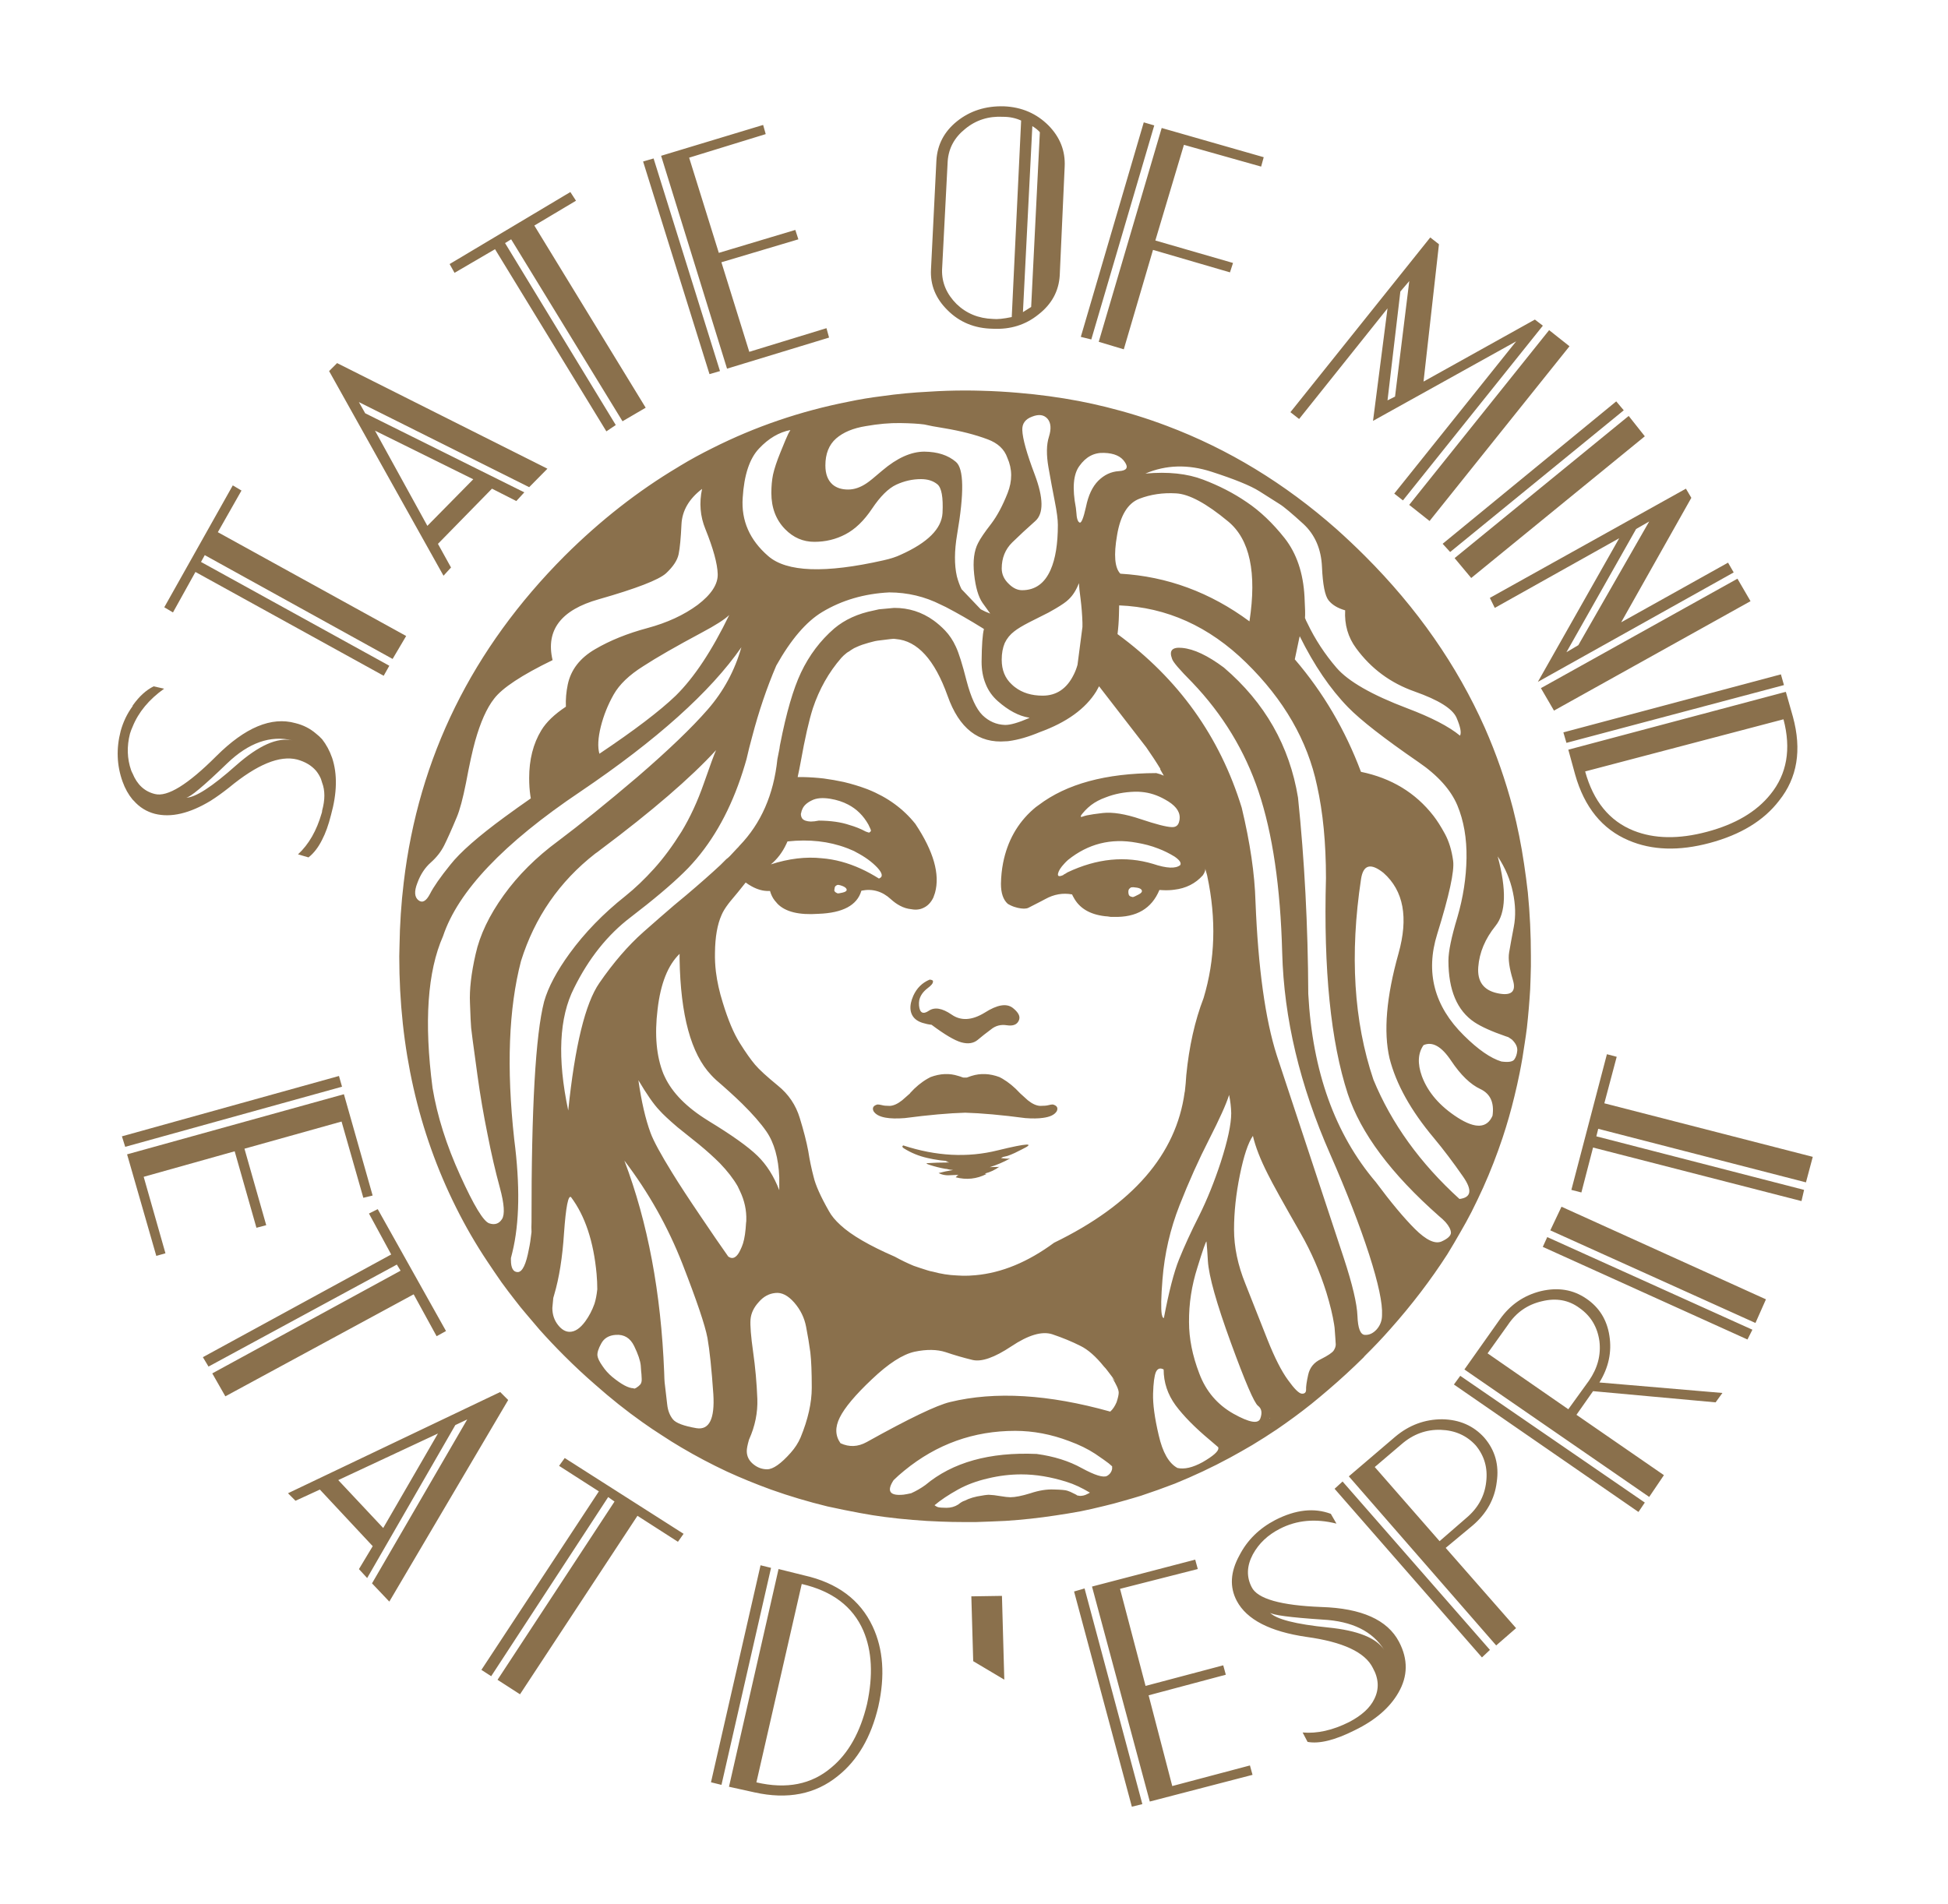
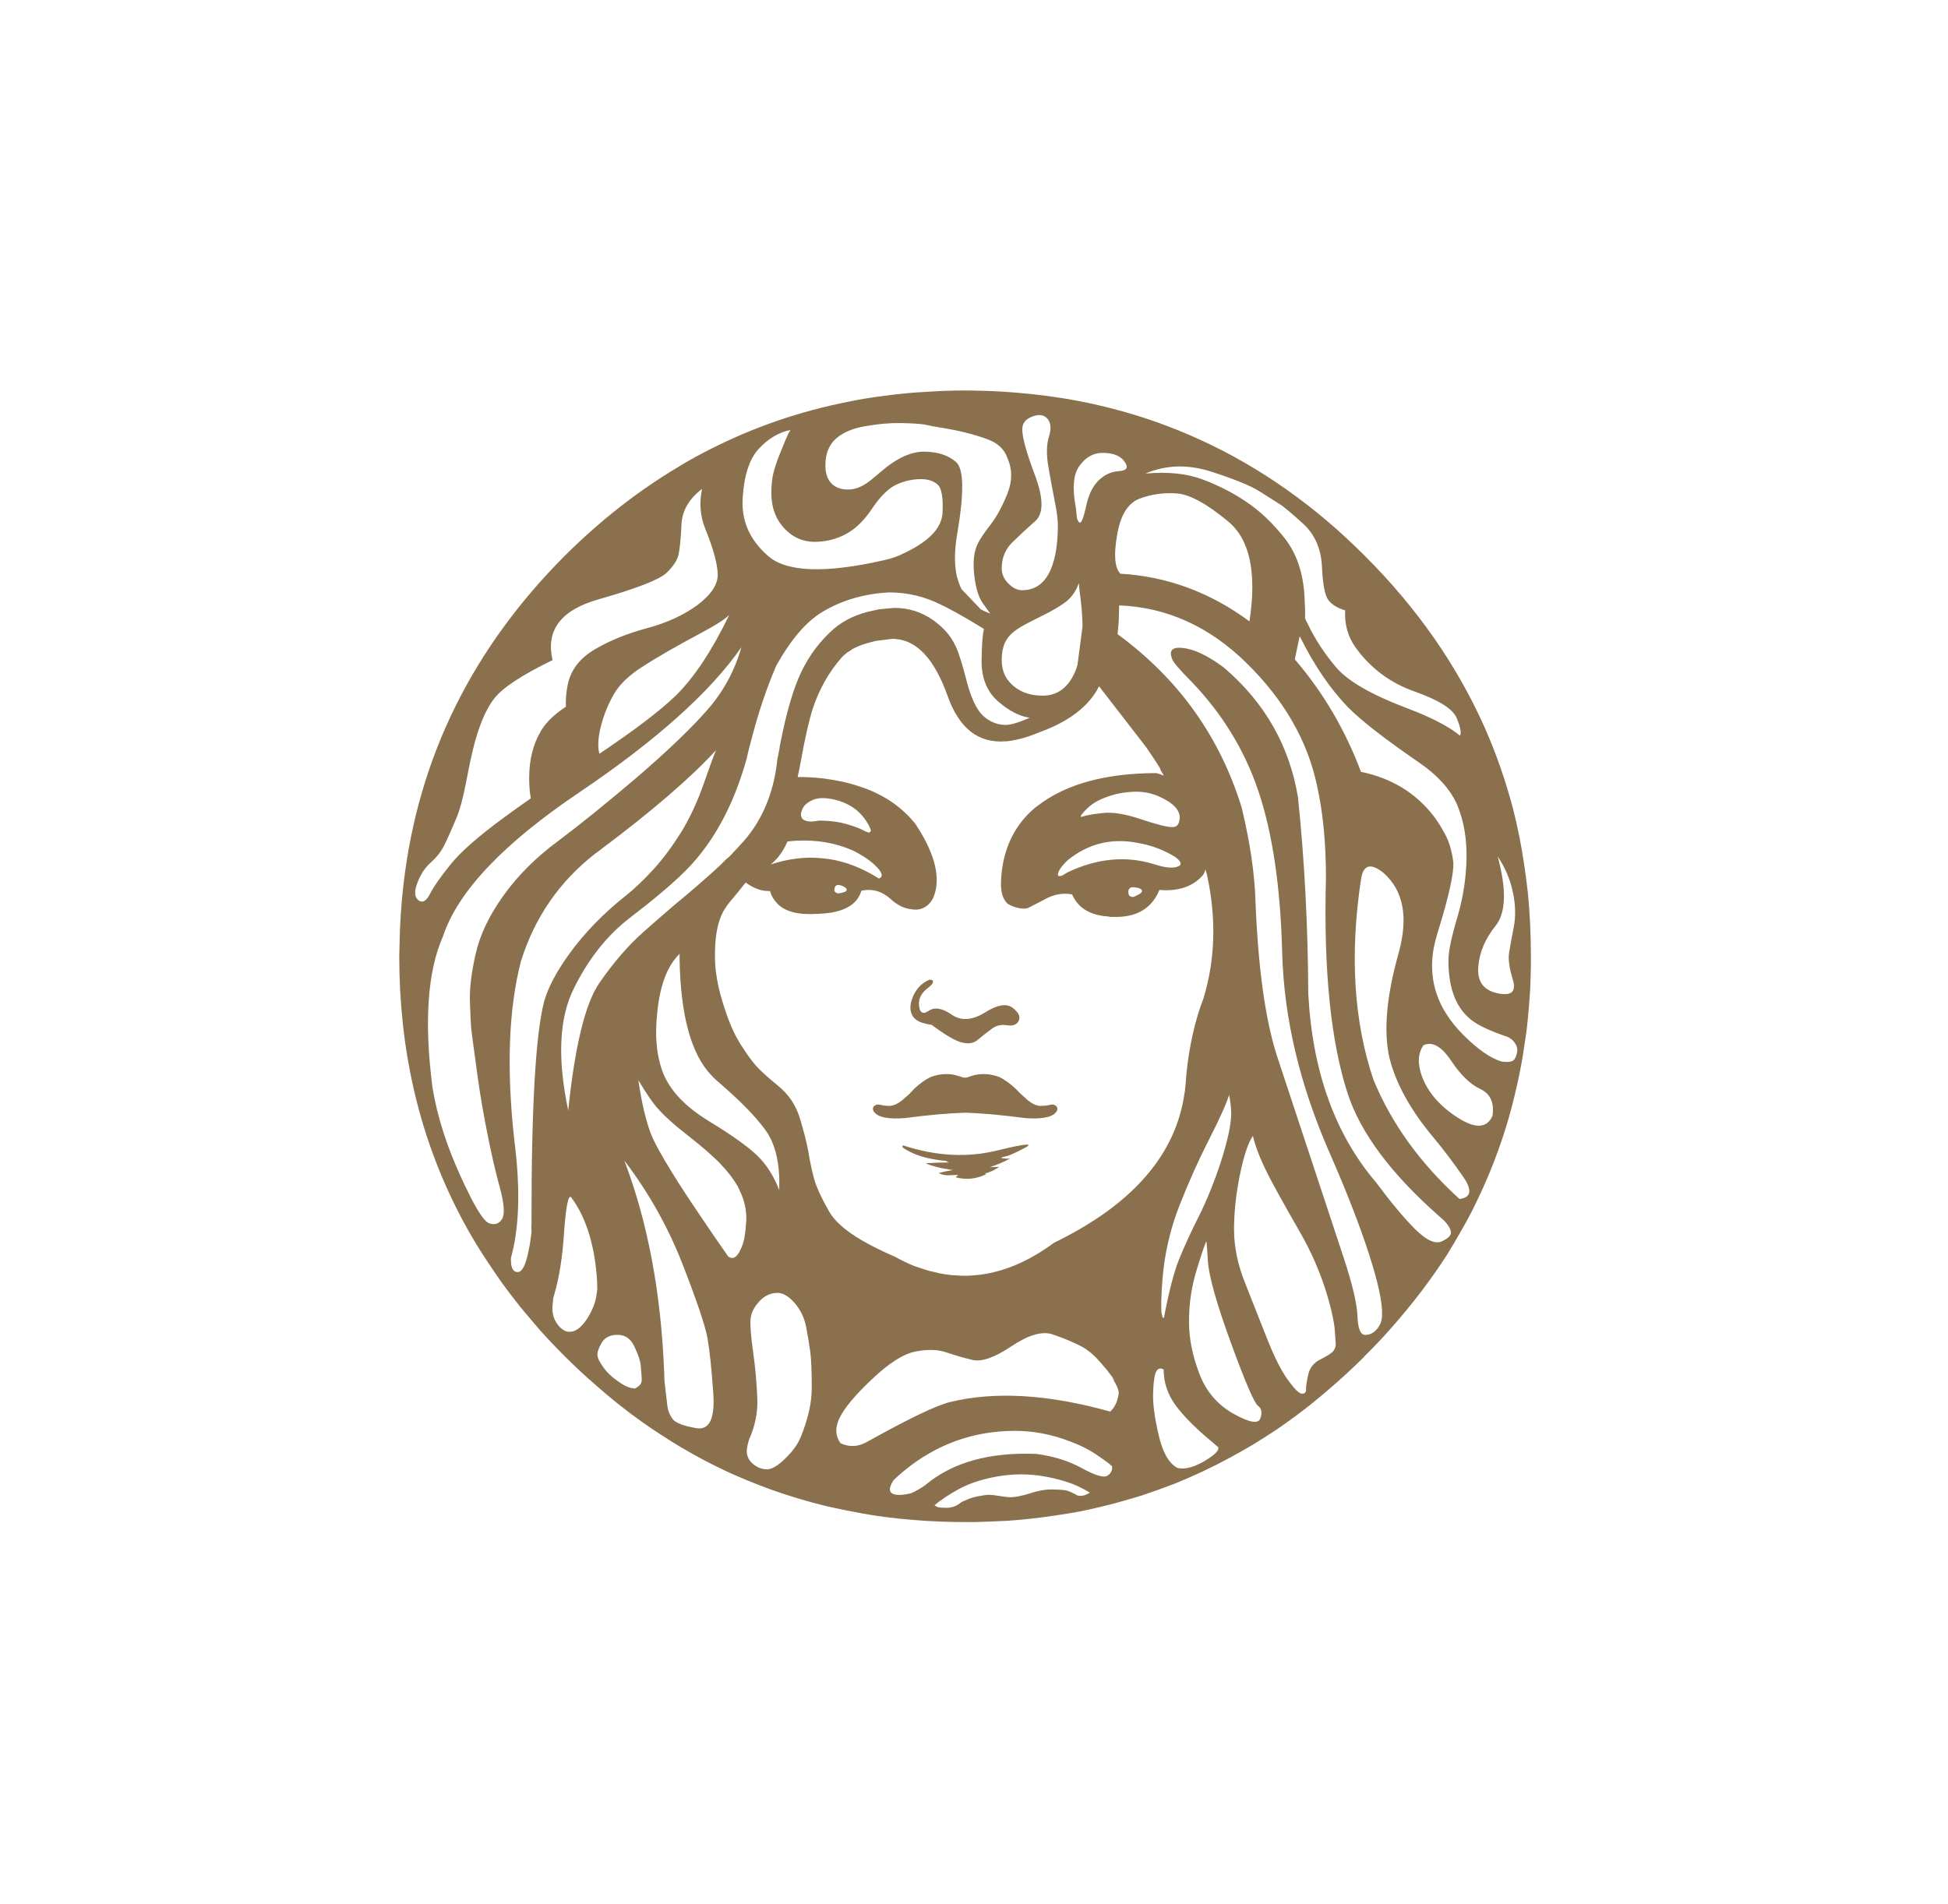
<svg xmlns="http://www.w3.org/2000/svg" version="1.1" id="Ebene_1" x="0px" y="0px" viewBox="0 0 248.78 243.16" style="enable-background:new 0 0 248.78 243.16;" xml:space="preserve">
  <style type="text/css">
	.st0{fill:#8A704C;}
</style>
  <g>
    <g transform="matrix( 1, 0, 0, 1, -455,10) ">
      <g>
        <g id="Layer1_4_FILL">
-           <path class="st0" d="M526.4,177.24l5.08,3.26l-15,22.8l1.25,0.81l14.94-22.88l0.81,0.57l-14.94,22.77l2.87,1.85l15-22.8      l5.17,3.32l0.72-1.02l-15.18-9.68L526.4,177.24 M579.05,193.91l0.24,8.28l3.97,2.36l-0.3-10.7L579.05,193.91 M553.47,190.27      l-1.34-0.33l-6.33,27.72l1.34,0.33L553.47,190.27 M566.44,197.74c-1.59-3.39-4.51-5.56-8.75-6.51l-3.26-0.81l-6.33,27.81      l3.26,0.72c4.22,0.94,7.77,0.24,10.64-2.09c2.53-2.01,4.25-4.97,5.17-8.87C568.05,204.06,567.81,200.65,566.44,197.74       M557.39,192.33c3.9,0.9,6.52,2.88,7.86,5.95c1.12,2.61,1.27,5.74,0.48,9.38c-0.86,3.6-2.37,6.3-4.54,8.1      c-2.53,2.17-5.73,2.81-9.59,1.91L557.39,192.33 M491.78,180.74l0.96,0.96l3.11-1.43l6.75,7.23l-1.76,2.93l1.05,1.14l11.26-19.54      l1.52-0.72l-12.16,20.94l2.21,2.33l15.18-25.75l-1.02-1.02L491.78,180.74 M498.2,179.06l12.73-5.95l-6.99,12.07L498.2,179.06       M498.68,128.81l-0.39-1.37l-27.72,7.71l0.42,1.34L498.68,128.81 M502.12,145.01l2.84,5.23l-24.05,13.12l0.72,1.2l24.05-13.03      l0.48,0.78l-24.05,13.12l1.67,2.93l24.05-13.03l2.93,5.35l1.2-0.66l-8.72-15.57L502.12,145.01 M502.59,142.71l-3.67-12.94      l-27.69,7.68l3.73,12.97l1.17-0.33l-2.78-9.77l11.62-3.26l2.78,9.77l1.25-0.33l-2.78-9.77l12.4-3.47l2.78,9.74L502.59,142.71       M495.36,88.45c0.26,0.32,0.47,0.67,0.63,1.05c0.06,0.16,0.11,0.32,0.15,0.48c0.38,1,0.38,2.18,0,3.56      c0,0.12-0.02,0.23-0.06,0.33c-0.64,2.23-1.64,3.98-3.02,5.26l1.34,0.39c0.68-0.54,1.25-1.28,1.73-2.24      c0.44-0.84,0.82-1.89,1.14-3.17c0.78-2.81,0.83-5.24,0.15-7.29c-0.32-0.92-0.75-1.71-1.28-2.39c-0.26-0.28-0.52-0.52-0.78-0.72      c-0.74-0.64-1.61-1.09-2.63-1.34c-3.07-0.86-6.43,0.55-10.1,4.21c-3.64,3.64-6.26,5.26-7.86,4.84c-1.31-0.32-2.26-1.2-2.84-2.63      c-0.06-0.1-0.12-0.23-0.18-0.39c-0.52-1.49-0.57-3.06-0.15-4.69c0.1-0.32,0.21-0.61,0.33-0.87c0.74-1.85,2.08-3.48,4.03-4.87      l-1.34-0.3c-0.96,0.48-1.83,1.27-2.63,2.39c-0.04,0.04-0.06,0.09-0.06,0.15c-0.7,0.96-1.2,2.01-1.52,3.17      c-0.58,2.23-0.5,4.38,0.24,6.45c0.32,0.9,0.75,1.66,1.28,2.3c0.04,0.04,0.09,0.09,0.15,0.15c0.74,0.84,1.63,1.39,2.69,1.67      c2.07,0.52,4.45-0.04,7.14-1.67c0.76-0.48,1.53-1.04,2.33-1.67c3.59-2.97,6.49-4.16,8.72-3.59      C493.97,87.3,494.77,87.77,495.36,88.45 M492.35,84.57c-1.91-0.42-4.3,0.64-7.17,3.17c-3.11,2.77-5.25,4.15-6.42,4.15      c0.5-0.02,2.25-1.48,5.26-4.39C486.76,84.87,489.54,83.89,492.35,84.57 M504,76.32l0.72-1.28l-24.05-13.26l0.48-0.87      l23.99,13.26l1.73-2.93l-24.05-13.26l3.02-5.32L484.73,52l-8.75,15.57l1.11,0.66l2.87-5.17L504,76.32 M552.79,7.13l-0.33-1.17      l-13.03,3.94l8.42,27.19l13.03-3.97l-0.33-1.2l-9.86,3.02l-3.56-11.44l9.83-2.93l-0.39-1.2l-9.77,2.93l-3.79-12.16L552.79,7.13       M583.2,3.58c-2.33-0.06-4.32,0.58-5.98,1.91c-1.63,1.31-2.51,2.98-2.63,4.99l-0.69,13.89c-0.12,2.01,0.59,3.76,2.12,5.26      c1.53,1.53,3.45,2.32,5.74,2.36c2.27,0.12,4.22-0.49,5.86-1.82c1.69-1.31,2.6-2.98,2.72-4.99l0.63-13.89      c0.1-2.01-0.59-3.76-2.06-5.26C587.37,4.49,585.47,3.67,583.2,3.58 M583.11,4.92c0.84,0,1.6,0.16,2.3,0.48l-1.2,25.1      c-1.06,0.22-1.85,0.3-2.39,0.24c-1.85-0.06-3.41-0.7-4.66-1.91c-1.27-1.27-1.89-2.73-1.85-4.36l0.72-13.89      c0.12-1.65,0.87-3.03,2.24-4.12C579.64,5.33,581.26,4.82,583.11,4.92 M586.84,6.11c0.42,0.26,0.74,0.52,0.96,0.78l-1.11,22.32      l-1.05,0.66L586.84,6.11 M538.47,10.24l-1.34,0.39l8.48,27.16l1.34-0.39L538.47,10.24 M513.05,24.85l5.17-3.02l14.22,23.27      l1.2-0.81L519.5,21.05l0.78-0.48l14.22,23.24l2.96-1.73l-14.22-23.27l5.32-3.17l-0.72-1.11l-15.42,9.2L513.05,24.85       M498.05,36.38l-1.02,1.02l14.61,26.14l0.96-1.05l-1.67-3.02l6.9-7.05l3.11,1.58l1.02-1.11l-20.32-10.1l-0.81-1.43l21.75,10.87      l2.33-2.36L498.05,36.38 M509.58,57.17l-6.69-12.16l12.55,6.21L509.58,57.17 M593.51,192.9l-1.34,0.39l7.38,27.49l1.34-0.33      L593.51,192.9 M607.97,190.42l-0.33-1.2l-13.18,3.44l7.38,27.46l13.12-3.41l-0.33-1.2l-9.92,2.63l-3.02-11.59l9.86-2.63      l-0.33-1.2l-9.92,2.63l-3.26-12.4L607.97,190.42 M618.45,185.28c2.17-1.12,4.58-1.33,7.23-0.66l-0.72-1.25      c-2.13-0.8-4.49-0.54-7.08,0.78c-2.07,1.08-3.6,2.59-4.6,4.54c-1.16,2.11-1.26,4.04-0.33,5.8c1.27,2.39,4.24,3.92,8.9,4.6      c4.66,0.64,7.49,1.96,8.48,3.97c0.76,1.37,0.82,2.7,0.18,3.97c-0.54,1.12-1.6,2.09-3.2,2.93c-2.11,1.06-4.09,1.5-5.95,1.34      l0.63,1.2c1.49,0.28,3.51-0.22,6.03-1.49c2.61-1.27,4.46-2.87,5.56-4.78c1.23-2.11,1.26-4.28,0.09-6.51      c-1.47-2.81-4.78-4.29-9.92-4.45c-5.2-0.2-8.17-1.05-8.9-2.54c-0.68-1.31-0.63-2.71,0.15-4.18      C615.77,187.14,616.92,186.06,618.45,185.28 M624.64,197.89c-4.18-0.42-6.67-1.06-7.47-1.91c0.32,0.32,2.57,0.62,6.75,0.9      c3.76,0.2,6.38,1.49,7.86,3.88C630.78,199.22,628.4,198.27,624.64,197.89 M644.26,201.71l1.02-0.96l-18.82-21.51l-1.02,0.93      L644.26,201.71 M643.07,184.86c1.79-1.53,2.82-3.39,3.08-5.56c0.32-2.17-0.21-4.05-1.58-5.65c-1.37-1.53-3.17-2.32-5.38-2.36      c-2.23,0-4.22,0.74-5.98,2.21l-5.95,5.08l18.82,21.6l2.54-2.21l-8.99-10.25L643.07,184.86 M644.8,179.3      c-0.2,1.81-1.05,3.35-2.54,4.6l-3.41,2.96l-8.28-9.47l3.44-2.93c1.47-1.27,3.14-1.88,4.99-1.82c1.81,0.06,3.3,0.72,4.45,1.97      C644.57,175.95,645.02,177.51,644.8,179.3 M641.49,165.74l-0.81,1.11l23.57,16.28l0.81-1.2L641.49,165.74 M652.6,148.02      l-0.57,1.25l26.14,11.83l0.63-1.25L652.6,148.02 M654.42,144.14l-1.43,3.02l26.2,11.83l1.34-3.02L654.42,144.14 M657.59,155.88      c-1.69-1.16-3.62-1.47-5.8-0.96c-2.17,0.54-3.91,1.73-5.23,3.59l-4.54,6.42l23.6,16.28l1.88-2.78l-11.17-7.71l2.12-3.02      l15.65,1.43l0.87-1.2l-15.71-1.34c1.18-1.91,1.6-3.89,1.28-5.95C660.23,158.59,659.24,157,657.59,155.88 M657.92,166.37      l-2.63,3.64l-10.31-7.14l2.6-3.64c1.06-1.59,2.51-2.6,4.36-3.02c1.81-0.44,3.41-0.15,4.78,0.87c1.43,1,2.28,2.4,2.54,4.21      C659.48,163.08,659.03,164.77,657.92,166.37 M661.47,124.99l-1.25-0.33l-4.54,17.33l1.28,0.33l1.49-5.74l26.62,6.84l0.33-1.43      l-26.53-6.84l0.24-0.96l26.53,6.84l0.87-3.26l-26.62-6.84L661.47,124.99 M655.29,85.76l0.87,3.17c1.18,4.18,3.46,6.99,6.84,8.42      c2.97,1.27,6.41,1.38,10.34,0.33c3.96-1.06,6.92-2.86,8.87-5.41c2.33-2.91,2.92-6.48,1.76-10.73l-0.9-3.17L655.29,85.76       M663.62,96.1c-3.07-1.23-5.13-3.75-6.18-7.56l25.33-6.66c1,3.8,0.44,7-1.67,9.59c-1.79,2.23-4.49,3.82-8.1,4.78      C669.4,97.21,666.27,97.16,663.62,96.1 M654.66,83.55l0.39,1.34l27.78-7.38l-0.39-1.37L654.66,83.55 M662.37,42.41l-0.96-1.14      l-22.17,18.19l0.96,1.05L662.37,42.41 M663,43.13l-22.23,18.16l2.12,2.54l22.17-18.1L663,43.13 M678.56,66.79l-1.67-2.87      l-25.1,13.98l1.67,2.87L678.56,66.79 M676.41,63.12l-0.72-1.25l-13.65,7.62L671,53.59l-0.69-1.17l-25.04,13.95l0.63,1.28      l15.89-8.9L651.4,77.1L676.41,63.12 M656.57,72.41l-1.52,0.9l8.9-15.74l1.67-0.96L656.57,72.41 M655.44,34.23l-2.6-2.06      l-17.87,22.32l2.6,2.06L655.44,34.23 M638.77,21.2l-1.11-0.87L619.8,42.65l1.11,0.87l11.29-14.13l-1.85,14.37l18.28-10.16      l-15.57,19.45l1.11,0.87l17.87-22.32l-1.02-0.78l-14.22,7.92L638.77,21.2 M633.84,27.24l1.14-1.34l-1.82,14.76l-0.96,0.48      L633.84,27.24 M598.52,34.62l3.73-12.7l9.83,2.87l0.39-1.2l-9.92-2.87L606.2,8.5l9.86,2.78l0.33-1.2l-13.03-3.73l-8.04,27.31      L598.52,34.62 M602.41,6.02l-1.34-0.39l-8.04,27.4l1.34,0.33L602.41,6.02z" />
-         </g>
+           </g>
      </g>
    </g>
    <g transform="matrix( 1, 0, 0, 1, -455,10) ">
      <g>
        <g id="Layer1_5_FILL">
          <path class="st0" d="M648.21,93.23c-0.94-3.55-2.13-6.97-3.59-10.28c-3.55-7.97-8.64-15.28-15.3-21.93      c-1.2-1.2-2.41-2.34-3.64-3.44c-6.61-5.84-13.83-10.23-21.66-13.18c-2.53-0.96-5.13-1.76-7.8-2.42      c-1.14-0.28-2.27-0.53-3.41-0.75c-2.53-0.48-5.11-0.83-7.74-1.05c-1.57-0.14-3.18-0.23-4.81-0.27c-0.66-0.02-1.32-0.03-2-0.03      c-1.55,0-3.09,0.05-4.6,0.15c-2.05,0.1-4.05,0.29-6.01,0.57c-1.47,0.18-2.92,0.42-4.33,0.72c-6.09,1.2-11.87,3.17-17.33,5.92      c-1.41,0.7-2.8,1.45-4.15,2.27c-0.08,0.04-0.16,0.09-0.24,0.15c-5.12,3.05-9.95,6.83-14.49,11.35      c-11.81,11.85-18.66,25.75-20.55,41.71c-0.32,2.65-0.5,5.36-0.54,8.13c-0.02,0.44-0.03,0.88-0.03,1.31      c0,11.71,2.42,22.41,7.26,32.09c1.18,2.37,2.51,4.67,4,6.9c0.58,0.88,1.18,1.75,1.79,2.63c0.56,0.78,1.15,1.55,1.76,2.33      c0.44,0.58,0.91,1.16,1.4,1.73c0.64,0.76,1.2,1.42,1.7,2c0.98,1.1,2,2.18,3.08,3.26c0.04,0.04,0.08,0.08,0.12,0.12      c1.29,1.29,2.61,2.52,3.94,3.67c1.93,1.71,3.93,3.31,6.01,4.78c0.82,0.58,1.64,1.14,2.48,1.67c0.82,0.54,1.64,1.06,2.48,1.55      c1.89,1.12,3.83,2.14,5.83,3.08c1.83,0.84,3.7,1.6,5.62,2.3c2.35,0.84,4.75,1.55,7.2,2.15c3.03,0.66,5.45,1.11,7.26,1.34      c1.21,0.16,2.45,0.29,3.7,0.39c1.16,0.1,2.33,0.17,3.53,0.21c0.98,0.04,1.95,0.06,2.93,0.06c0.06,0,0.12,0,0.18,0      c0.46,0,0.92,0,1.37,0c1.27-0.04,2.54-0.09,3.79-0.15c2.15-0.14,4.27-0.37,6.36-0.69c1.1-0.16,2.18-0.34,3.26-0.54      c0.46-0.1,0.93-0.2,1.4-0.3c0.54-0.12,1.09-0.25,1.64-0.39c0.84-0.2,1.66-0.42,2.48-0.66c0.72-0.2,1.43-0.41,2.15-0.63      c1.45-0.48,2.9-1,4.33-1.55c2.41-0.98,4.76-2.08,7.05-3.32c0.96-0.52,1.9-1.06,2.84-1.61c1.06-0.64,2.1-1.3,3.14-2      c1.49-1.02,2.97-2.1,4.42-3.26c0.74-0.6,1.46-1.2,2.18-1.82c1.51-1.29,3-2.66,4.45-4.09c0.06-0.08,0.12-0.15,0.18-0.21      c1.14-1.12,2.22-2.26,3.26-3.44c2.73-3.07,5.16-6.25,7.29-9.56c0.56-0.92,1.11-1.84,1.64-2.78c0.5-0.86,0.98-1.72,1.43-2.6      c0.52-1.04,1.02-2.07,1.49-3.11c0.94-2.09,1.76-4.21,2.48-6.36c0.58-1.75,1.09-3.53,1.52-5.32c0.24-0.98,0.46-1.96,0.66-2.96      c0.26-1.29,0.48-2.59,0.66-3.88c0.1-0.64,0.19-1.27,0.27-1.91c0.18-1.63,0.32-3.28,0.42-4.93c0.04-0.98,0.07-1.96,0.09-2.96      c0-0.42,0-0.84,0-1.25c0-2.77-0.13-5.48-0.39-8.13c-0.14-1.23-0.3-2.45-0.48-3.64C649.29,97.97,648.81,95.58,648.21,93.23       M641.01,81.67c0.5,1.16,0.65,1.92,0.45,2.3c-1.43-1.18-3.68-2.34-6.75-3.5c-4.52-1.71-7.53-3.44-9.02-5.17      c-1.49-1.73-2.74-3.63-3.73-5.71c-0.12-0.22-0.22-0.44-0.3-0.66c0.04-0.36,0.02-1.25-0.06-2.69c-0.16-3.05-1.01-5.55-2.54-7.5      c-1.53-1.93-3.15-3.47-4.84-4.6c-1.69-1.16-3.55-2.11-5.56-2.87c-2.03-0.78-4.49-1.04-7.38-0.78c2.63-1.12,5.44-1.2,8.42-0.24      c2.97,0.96,5.02,1.79,6.15,2.51c1.12,0.72,1.96,1.25,2.54,1.61c0.56,0.34,1.58,1.2,3.08,2.57c1.47,1.37,2.26,3.2,2.36,5.47      c0.1,2.27,0.38,3.69,0.84,4.27c0.46,0.58,1.17,1.01,2.12,1.28c-0.1,1.83,0.37,3.45,1.4,4.84c1.91,2.61,4.4,4.45,7.47,5.53      C638.71,79.41,640.49,80.51,641.01,81.67 M597.9,50.18c-1,0.06-1.87,0.47-2.63,1.22c-0.76,0.76-1.28,1.87-1.58,3.35      c-0.32,1.43-0.59,2.1-0.81,2c-0.24-0.1-0.38-0.54-0.42-1.31c-0.02-0.24-0.04-0.43-0.06-0.57c-0.48-2.51-0.33-4.29,0.45-5.35      c0.84-1.18,1.89-1.73,3.17-1.67c1.27,0.04,2.15,0.43,2.63,1.17C599.14,49.73,598.89,50.12,597.9,50.18 M597.66,58.37      c0.42-2.53,1.36-4.08,2.84-4.66c1.45-0.56,3.02-0.79,4.69-0.69c1.65,0.08,3.87,1.27,6.66,3.59c2.77,2.29,3.67,6.54,2.72,12.76      c-5-3.7-10.5-5.74-16.49-6.09C597.36,62.53,597.22,60.9,597.66,58.37 M592.79,64.49c0.02,0.46,0.09,1.13,0.21,2      c0.13,1.04,0.21,2.06,0.24,3.05v0.54l-0.63,4.84c-0.13,0.46-0.29,0.88-0.48,1.25c-0.88,1.79-2.2,2.69-3.97,2.69      c-1.41,0-2.59-0.36-3.53-1.08c-0.15-0.11-0.29-0.23-0.42-0.36c-0.85-0.78-1.28-1.83-1.28-3.14v-0.03c0-0.8,0.13-1.51,0.39-2.12      c0.28-0.59,0.69-1.09,1.22-1.49c0.4-0.32,1.03-0.7,1.88-1.14c1.47-0.74,2.3-1.16,2.48-1.25c0.33-0.18,0.63-0.35,0.9-0.51      c0.83-0.49,1.39-0.88,1.67-1.17C592.01,66.07,592.45,65.37,592.79,64.49 M604.68,74.14c0.1,0.4,0.96,1.4,2.57,3.02      c3.9,4.08,6.73,8.73,8.48,13.95c1.79,5.34,2.8,12.2,3.02,20.58c0.22,8.39,2.26,16.96,6.12,25.72c2.13,4.86,3.79,9.14,4.99,12.85      c1.18,3.68,1.72,6.25,1.64,7.71c0,0.72-0.23,1.33-0.69,1.85c-0.46,0.5-0.97,0.73-1.52,0.69c-0.56-0.04-0.87-0.85-0.93-2.42      c-0.06-1.57-0.64-4.02-1.73-7.35l-8.57-25.93c-1.47-4.6-2.38-11.14-2.72-19.63c-0.1-3.55-0.69-7.55-1.76-12.01      c-2.79-9.08-8.08-16.47-15.86-22.17c0.1-0.8,0.16-1.6,0.18-2.42c0.02-0.42,0.03-0.84,0.03-1.25c6.07,0.24,11.48,2.68,16.22,7.32      c4.82,4.72,7.84,9.96,9.05,15.71c0.76,3.39,1.14,7.32,1.14,11.8c-0.32,11.71,0.61,20.89,2.78,27.55      c1.65,5.02,5.54,10.23,11.65,15.62c0.32,0.26,0.6,0.52,0.84,0.78c0.44,0.5,0.67,0.95,0.69,1.34c0,0.4-0.41,0.78-1.22,1.14      c-0.84,0.34-1.96-0.2-3.38-1.61c-1.41-1.41-3.08-3.41-4.99-5.98c-5.22-6.13-8.1-14.15-8.63-24.05      c-0.04-8.72-0.48-17.08-1.31-25.07c-1.08-6.59-4.23-12.13-9.47-16.61c-2.05-1.53-3.82-2.37-5.32-2.51      C604.71,72.63,604.28,73.09,604.68,74.14 M595,78.32c0.12-0.22,0.24-0.44,0.36-0.66l6.03,7.8c0.64,0.92,1.25,1.84,1.82,2.78      c-0.02,0-0.03,0-0.06,0l0.48,0.84c-0.3-0.14-0.62-0.25-0.96-0.33c-6.45,0.02-11.46,1.38-15.03,4.09      c-0.24,0.16-0.47,0.34-0.69,0.54c-2.01,1.77-3.3,4.06-3.85,6.87c-0.16,0.82-0.25,1.69-0.27,2.63c0,1.2,0.29,2.05,0.87,2.57      c0.37,0.22,0.72,0.37,1.05,0.45c0.07,0.03,0.14,0.05,0.21,0.06c0.62,0.14,1.08,0.14,1.37,0c0.27-0.13,0.81-0.41,1.64-0.84      c0.16-0.09,0.33-0.18,0.51-0.27c1.12-0.62,2.26-0.82,3.44-0.6c0.05,0.13,0.11,0.25,0.18,0.36c0.73,1.39,2.06,2.19,4,2.42      c0.12,0.01,0.24,0.02,0.36,0.03c0.12,0.02,0.25,0.04,0.39,0.06c0.12,0,0.25,0,0.39,0c2.91,0.08,4.85-1.07,5.83-3.44      c0.18,0.02,0.35,0.03,0.51,0.03c0.49,0.02,0.94,0,1.37-0.06c1.5-0.17,2.73-0.79,3.67-1.85c0.24-0.36,0.34-0.64,0.3-0.84      l0.24,0.84c0.01,0.05,0.02,0.1,0.03,0.15c1.16,5.46,1,10.64-0.48,15.54c-1.12,2.91-1.85,6.19-2.21,9.86      c-0.04,0.7-0.1,1.38-0.18,2.06c-0.02,0.04-0.03,0.08-0.03,0.12c-1.08,7.93-6.63,14.33-16.67,19.21      c-3.35,2.47-6.69,3.85-10.04,4.15c-0.28,0.02-0.57,0.04-0.87,0.06c-0.5,0.02-1.01,0.01-1.52-0.03c-1.02-0.04-2.03-0.2-3.05-0.48      c-0.24-0.04-0.48-0.1-0.72-0.18c-0.58-0.18-1.16-0.37-1.73-0.57c-0.82-0.34-1.62-0.73-2.42-1.17c-3.25-1.41-5.56-2.76-6.93-4.03      c-0.66-0.6-1.15-1.19-1.46-1.76c-1.08-1.89-1.73-3.36-1.97-4.39c-0.28-1.06-0.51-2.16-0.69-3.32c-0.22-1.18-0.58-2.58-1.08-4.21      c-0.5-1.65-1.43-3.04-2.81-4.15c-1.39-1.14-2.36-2.02-2.9-2.66c-0.54-0.64-1.19-1.55-1.94-2.75c-0.4-0.64-0.78-1.38-1.14-2.24      c-0.36-0.86-0.71-1.84-1.05-2.96c-0.42-1.33-0.71-2.64-0.87-3.91c-0.1-0.84-0.14-1.65-0.12-2.45c0.02-1.99,0.3-3.6,0.84-4.81      c0.17-0.41,0.46-0.89,0.87-1.43c0.07-0.09,0.14-0.18,0.21-0.27c0.68-0.8,1.34-1.61,2-2.45c0.26,0.19,0.51,0.35,0.75,0.48      c0.76,0.42,1.49,0.62,2.18,0.6c0.06,0,0.12,0,0.18,0c0.13,0.47,0.33,0.88,0.6,1.22c0.11,0.14,0.23,0.28,0.36,0.42      c1.01,1.03,2.74,1.45,5.2,1.28c3.13-0.11,4.96-1.09,5.5-2.93c0.02-0.01,0.03-0.02,0.03-0.03c1.39-0.28,2.64,0.08,3.73,1.08      c0.38,0.35,0.77,0.63,1.17,0.84c0.48,0.26,0.96,0.4,1.46,0.45c0.32,0.06,0.61,0.07,0.87,0.03c0.24-0.03,0.47-0.1,0.69-0.21      c0.52-0.24,0.94-0.67,1.25-1.31c0.08-0.2,0.15-0.4,0.21-0.6c0.66-2.37-0.18-5.31-2.51-8.81c-1.54-1.93-3.55-3.4-6.03-4.39      c-0.05-0.02-0.1-0.04-0.15-0.06c-0.96-0.36-1.95-0.66-2.96-0.9c-0.83-0.18-1.68-0.33-2.57-0.45c-0.87-0.1-1.76-0.16-2.66-0.18      c-0.03,0-0.06,0-0.09,0c-0.19,0-0.38,0-0.57,0c0.14-0.64,0.27-1.28,0.39-1.94c0.54-3.03,1.06-5.31,1.55-6.84      c0.82-2.45,2.03-4.6,3.64-6.45c0.16-0.19,0.4-0.4,0.72-0.66c0.09-0.05,0.19-0.11,0.3-0.18l0.21-0.15      c0.12-0.08,0.25-0.16,0.39-0.24l0.39-0.18c0.42-0.19,0.91-0.36,1.46-0.51c0.18-0.05,0.37-0.1,0.57-0.15      c0.18-0.05,0.37-0.09,0.57-0.12l1.7-0.21c0.01,0,0.02,0,0.03,0c0.11-0.01,0.2-0.02,0.3-0.03h0.09c0.08,0.01,0.16,0.02,0.24,0.03      c2.75,0.22,4.95,2.64,6.6,7.26c1.47,4.16,3.95,6.09,7.44,5.8c0.14,0,0.27-0.01,0.39-0.03c1.2-0.16,2.51-0.54,3.94-1.14      C591.23,82.27,593.63,80.53,595,78.32 M594.34,92.84c0.53-0.4,1.15-0.73,1.88-0.99c1.12-0.44,2.35-0.68,3.7-0.72      c0.29-0.01,0.58,0,0.87,0.03c1.03,0.09,2.02,0.41,2.99,0.96c1.25,0.68,1.88,1.44,1.88,2.3c0,0.19-0.02,0.35-0.06,0.48      c-0.11,0.53-0.43,0.78-0.96,0.75c-0.68-0.02-2-0.36-3.97-1.02c-1.95-0.66-3.57-0.92-4.84-0.78c-0.88,0.1-1.55,0.2-2.03,0.3      c-0.21,0.05-0.38,0.1-0.51,0.15c-0.44,0.16-0.34-0.1,0.3-0.78C593.82,93.28,594.07,93.05,594.34,92.84 M620.93,71.51      c0.02-0.08,0.04-0.16,0.06-0.24c1.83,3.7,3.89,6.73,6.18,9.08c1.61,1.65,4.59,3.97,8.93,6.96c2.51,1.71,4.18,3.57,5.02,5.56      c0.82,1.97,1.21,4.22,1.17,6.75c-0.04,2.51-0.43,5.03-1.17,7.56c-0.76,2.51-1.14,4.35-1.14,5.53c0,3.76,1.11,6.38,3.32,7.86      c0.88,0.58,2.2,1.18,3.97,1.79c0.1,0.04,0.22,0.08,0.36,0.12c0.12,0.08,0.27,0.18,0.45,0.3c0.5,0.48,0.73,0.96,0.69,1.43      c-0.04,0.46-0.17,0.84-0.39,1.14c-0.22,0.28-0.77,0.36-1.64,0.24c-1.37-0.42-2.97-1.52-4.78-3.32      c-3.8-3.74-4.94-8.07-3.41-12.97c1.53-4.92,2.21-8.04,2.03-9.35c-0.18-1.33-0.53-2.48-1.05-3.44c-0.52-0.96-1.01-1.72-1.46-2.3      c-2.29-2.95-5.38-4.82-9.26-5.62c-2.01-5.36-4.83-10.15-8.45-14.37C620.66,72.84,620.85,71.93,620.93,71.51 M633.6,111.81      c-1.55,5.52-1.93,9.98-1.14,13.38c0.84,3.29,2.72,6.67,5.65,10.16c1.21,1.45,2.46,3.1,3.73,4.93c1.21,1.73,1.07,2.69-0.45,2.87      c-5.02-4.56-8.68-9.64-10.99-15.24c-2.51-7.45-3.04-15.99-1.58-25.63c0.28-1.83,1.23-2.09,2.87-0.78      C634.26,103.78,634.89,107.21,633.6,111.81 M605.01,99.42c0.64,0.44,0.88,0.8,0.72,1.08c-0.58,0.48-1.73,0.43-3.47-0.15      c-3.53-1.06-7.17-0.7-10.93,1.08c-0.19,0.13-0.36,0.23-0.51,0.3v0.03c-0.56,0.26-0.79,0.19-0.69-0.21      c0.08-0.34,0.34-0.75,0.78-1.22c0.14-0.16,0.3-0.32,0.48-0.48c2.57-2.07,5.49-2.81,8.75-2.21c0.97,0.16,1.89,0.4,2.78,0.75      C603.64,98.66,604.34,99.01,605.01,99.42 M599.27,104.44c-0.08-0.06-0.13-0.16-0.15-0.3c-0.04-0.28-0.01-0.48,0.09-0.6      c0.1-0.08,0.17-0.14,0.21-0.18c0.1-0.02,0.21-0.03,0.33-0.03c0.15,0.01,0.31,0.03,0.48,0.06c0.34,0.06,0.54,0.18,0.6,0.36      c0.04,0.18-0.1,0.35-0.42,0.51c-0.19,0.1-0.35,0.18-0.48,0.24c-0.11,0.05-0.19,0.08-0.24,0.09      C599.51,104.56,599.37,104.52,599.27,104.44 M612.24,132.19c0,1.41-0.45,3.51-1.34,6.27c-0.82,2.49-1.73,4.76-2.75,6.81      c-1.04,2.05-1.89,3.91-2.57,5.59c-0.66,1.63-1.3,4.13-1.94,7.5c-0.06,0-0.12-0.05-0.18-0.15c-0.03-0.08-0.06-0.19-0.09-0.33      c-0.12-0.7-0.09-2.18,0.09-4.45c0.26-3.29,0.99-6.44,2.18-9.47s2.46-5.85,3.79-8.45c1.33-2.61,2.18-4.49,2.54-5.65      C612.13,130.64,612.22,131.41,612.24,132.19 M613.34,140.11c0.5-2.47,1.06-4.14,1.67-5.02c0.32,1.39,0.96,3.03,1.91,4.9      c0.58,1.18,1.98,3.7,4.21,7.59c1.33,2.33,2.42,4.83,3.26,7.5c0.48,1.57,0.81,2.94,0.99,4.09c0.02,0.14,0.04,0.28,0.06,0.42      c0.04,0.44,0.07,0.85,0.09,1.22c0.02,0.36,0.04,0.67,0.06,0.93c0,0.24-0.09,0.5-0.27,0.78c-0.2,0.28-0.74,0.64-1.61,1.08      c-0.9,0.42-1.44,1.09-1.64,2c-0.2,0.9-0.29,1.53-0.27,1.91c0,0.36-0.18,0.53-0.54,0.51s-0.95-0.6-1.76-1.73      c-0.84-1.14-1.71-2.86-2.63-5.17s-1.85-4.68-2.81-7.11c-0.98-2.41-1.46-4.73-1.46-6.96      C612.6,144.83,612.85,142.52,613.34,140.11 M607.91,151.94c0.7-2.27,1.09-3.39,1.17-3.35c0.06,0.58,0.12,1.4,0.18,2.48      c0.12,1.93,1.1,5.41,2.93,10.43c1.83,5.02,2.99,7.71,3.47,8.07c0.46,0.34,0.56,0.88,0.3,1.61c-0.26,0.74-1.4,0.54-3.44-0.6      c-2.05-1.16-3.51-2.87-4.36-5.14c-0.88-2.29-1.31-4.48-1.31-6.57C606.83,156.52,607.19,154.21,607.91,151.94 M636.59,127.47      c-0.58-1.61-0.51-2.94,0.21-3.97c1.14-0.5,2.31,0.17,3.53,2c1.21,1.81,2.46,3.02,3.73,3.61c1.27,0.6,1.79,1.73,1.55,3.41      c-0.7,1.61-2.18,1.69-4.45,0.24C638.89,131.3,637.36,129.54,636.59,127.47 M648.21,103.96c0.34,1.59,0.38,3.07,0.12,4.42      c-0.26,1.35-0.46,2.45-0.6,3.29c-0.14,0.82,0.02,1.98,0.48,3.5c0.46,1.51-0.2,2.08-1.97,1.7c-1.77-0.38-2.59-1.49-2.45-3.35      c0.14-1.85,0.88-3.61,2.21-5.26c1.33-1.65,1.42-4.61,0.27-8.87C647.22,100.82,647.87,102.34,648.21,103.96 M617.17,171.18      l0.03,0.03h-0.03c-0.02-0.02-0.04-0.03-0.06-0.03C617.17,171.16,617.19,171.16,617.17,171.18 M596.43,165.08      c1.02,1.33,1.21,1.63,0.6,0.9c0.56,0.9,0.84,1.53,0.84,1.91c0,0.26-0.09,0.67-0.27,1.22c-0.22,0.52-0.49,0.92-0.81,1.2      c-7.89-2.21-14.71-2.62-20.46-1.22c-1.69,0.4-5.24,2.1-10.64,5.11c-1.12,0.62-2.23,0.67-3.35,0.15      c-0.68-0.96-0.71-2.05-0.09-3.29c0.62-1.25,1.98-2.88,4.09-4.87c2.11-2.01,3.93-3.19,5.47-3.53c1.53-0.32,2.86-0.3,3.97,0.06      c1.12,0.38,2.25,0.71,3.41,0.99s2.81-0.3,4.96-1.73c2.17-1.45,3.91-1.97,5.23-1.55c1.31,0.44,2.52,0.94,3.61,1.49      c0.96,0.47,1.96,1.35,2.99,2.63C596.14,164.71,596.29,164.89,596.43,165.08 M602.62,165.26c0.22-0.46,0.55-0.57,0.99-0.33      c0,1.65,0.51,3.18,1.52,4.57c1.02,1.37,2.48,2.86,4.39,4.45c0.38,0.32,0.73,0.62,1.05,0.9c0.02,0.04,0.03,0.09,0.03,0.15      c0,0.4-0.67,0.99-2,1.76c-1.27,0.7-2.35,0.95-3.23,0.75c-1.1-0.6-1.89-1.99-2.39-4.18c-0.52-2.21-0.76-3.98-0.72-5.32      C602.3,166.66,602.42,165.74,602.62,165.26 M594.85,175.69c0.86,0.58,1.43,0.99,1.73,1.22c0.14,0.12,0.29,0.25,0.45,0.39      c0,0.12,0,0.23,0,0.33c-0.08,0.4-0.3,0.7-0.66,0.9c-0.48,0.24-1.54-0.09-3.2-0.99c-1.65-0.92-3.58-1.52-5.77-1.82      c-6.01-0.26-10.76,1.07-14.22,3.97c-0.58,0.42-1.19,0.77-1.82,1.05c-0.36,0.08-0.68,0.14-0.96,0.18      c-1.77,0.18-2.2-0.44-1.28-1.85c0.38-0.38,0.84-0.79,1.37-1.22c4.14-3.39,8.86-5.08,14.16-5.08c2.31,0,4.61,0.44,6.9,1.31      C592.84,174.55,593.93,175.09,594.85,175.69 M592.37,180.89c-0.06-0.04-0.12-0.07-0.18-0.09c-0.38-0.2-0.68-0.33-0.9-0.39      c-0.24-0.08-0.81-0.13-1.7-0.15c-0.92-0.04-1.91,0.12-2.99,0.48c-1.1,0.34-1.95,0.51-2.57,0.51c-0.28,0-0.72-0.05-1.31-0.15      c-0.6-0.1-1.02-0.15-1.25-0.15c-0.14-0.02-0.28-0.02-0.42,0c-0.22,0.02-0.43,0.05-0.63,0.09c-0.88,0.12-1.62,0.34-2.24,0.66      c-0.22,0.06-0.49,0.22-0.81,0.48c-0.44,0.28-0.94,0.42-1.49,0.42c-0.52,0-0.89-0.03-1.11-0.09c-0.16-0.06-0.3-0.14-0.42-0.24      c0.78-0.66,1.77-1.32,2.99-2c1.12-0.62,2.4-1.1,3.85-1.43c1.41-0.34,2.83-0.51,4.24-0.51c1.85,0,3.78,0.32,5.8,0.96      c0.92,0.28,1.9,0.74,2.96,1.37c-0.08,0.06-0.17,0.11-0.27,0.15c-0.18,0.1-0.35,0.17-0.51,0.21c-0.18,0.04-0.34,0.06-0.48,0.06      c-0.14-0.02-0.26-0.04-0.36-0.06C592.52,180.97,592.45,180.93,592.37,180.89 M587.14,50.6c-1.02-2.69-1.54-4.57-1.58-5.65      c-0.04-0.84,0.38-1.41,1.25-1.73c0.86-0.34,1.51-0.25,1.97,0.27c0.44,0.52,0.5,1.28,0.18,2.3c-0.32,1-0.34,2.3-0.06,3.91      c0.28,1.59,0.55,3.05,0.81,4.36c0.26,1.31,0.39,2.31,0.39,2.99c0,2.43-0.31,4.34-0.93,5.74c-0.76,1.73-1.97,2.6-3.64,2.6      c-0.58,0-1.14-0.26-1.67-0.78c-0.62-0.58-0.93-1.24-0.93-2c0-1.33,0.45-2.44,1.34-3.32c0.88-0.86,1.85-1.76,2.93-2.72      C588.3,55.62,588.28,53.63,587.14,50.6 M581.14,46.12c1.29,0.48,2.13,1.26,2.51,2.36c0.64,1.43,0.65,2.94,0.03,4.51      s-1.31,2.88-2.09,3.91c-0.84,1.08-1.39,1.89-1.67,2.45c-0.52,0.98-0.69,2.31-0.51,4c0.18,1.67,0.54,2.9,1.08,3.67      c0.3,0.41,0.53,0.73,0.69,0.96c0.15,0.21,0.25,0.35,0.3,0.42l-0.03-0.03c-0.42-0.15-0.82-0.33-1.2-0.54l-2.45-2.57      c-0.12-0.24-0.23-0.5-0.33-0.78c-0.1-0.27-0.19-0.56-0.27-0.87c-0.33-1.47-0.32-3.24,0.03-5.32c0.92-5.34,0.87-8.43-0.15-9.29      c-1-0.86-2.34-1.29-4.03-1.31c-1.69,0-3.49,0.81-5.38,2.42c-1.04,0.9-1.71,1.44-2.03,1.64c-0.78,0.52-1.55,0.78-2.33,0.78      c-0.82,0-1.47-0.21-1.97-0.63c-0.62-0.54-0.93-1.35-0.93-2.45c0-1.49,0.46-2.64,1.37-3.44c0.92-0.8,2.18-1.32,3.79-1.58      c1.59-0.28,3.06-0.41,4.39-0.39c1.31,0.02,2.34,0.08,3.08,0.18c0.58,0.14,1.43,0.3,2.57,0.48      C577.7,45.05,579.54,45.52,581.14,46.12 M572.62,51.2c0.86,0,1.55,0.22,2.09,0.66c0.54,0.44,0.76,1.66,0.66,3.67      c-0.12,2.01-1.89,3.78-5.32,5.32c-0.58,0.28-1.31,0.52-2.21,0.72c-7.47,1.69-12.38,1.51-14.73-0.54      c-2.37-2.05-3.46-4.53-3.26-7.44c0.18-2.93,0.88-5.03,2.09-6.3c1.21-1.29,2.55-2.08,4-2.36c-0.08,0.14-0.17,0.3-0.27,0.48      c-0.16,0.32-0.5,1.13-1.02,2.42c-0.44,1.08-0.75,2.01-0.93,2.81c-0.14,0.7-0.21,1.47-0.21,2.33c0,1.89,0.59,3.44,1.76,4.63      c1.06,1.08,2.3,1.61,3.73,1.61c1.43,0,2.76-0.32,3.97-0.96c1.23-0.64,2.37-1.73,3.41-3.29c1.04-1.55,2.06-2.57,3.08-3.05      C570.48,51.44,571.53,51.2,572.62,51.2 M575.16,67.24c0.21,0.1,0.42,0.2,0.63,0.3c1.46,0.76,3.03,1.66,4.69,2.69      c0.06,0.04,0.12,0.08,0.18,0.12c-0.18,0.67-0.28,2.06-0.3,4.15v0.03c0,1.05,0.17,1.98,0.51,2.81c0.33,0.85,0.85,1.59,1.55,2.21      c1.36,1.2,2.69,1.91,4,2.12c0.02,0.02,0.04,0.03,0.06,0.03c-1.43,0.62-2.48,0.92-3.14,0.9c-1.1-0.04-2.05-0.46-2.87-1.25      c-0.8-0.8-1.47-2.26-2.03-4.39c-0.54-2.13-1-3.59-1.37-4.36c-0.36-0.8-0.82-1.48-1.37-2.06c-0.46-0.48-0.95-0.91-1.46-1.28      c-1.5-1.08-3.19-1.62-5.05-1.61l-1.94,0.18c-0.21,0.04-0.43,0.09-0.66,0.15c-2.03,0.4-3.71,1.17-5.05,2.3      c-1.77,1.53-3.19,3.41-4.24,5.62c-1,2.11-1.88,5.16-2.66,9.14c-0.04,0.18-0.07,0.37-0.09,0.57c-0.1,0.46-0.19,0.92-0.27,1.37      c-0.47,4.52-2.09,8.2-4.84,11.05c-0.1,0.13-0.21,0.25-0.33,0.36l-0.84,0.9c-0.03,0.03-0.06,0.06-0.09,0.09      c-0.02,0.02-0.04,0.04-0.06,0.06c-0.11,0.11-0.23,0.21-0.36,0.3l-0.33,0.33c-0.11,0.11-0.22,0.22-0.33,0.33      c-0.03,0.03-0.06,0.06-0.09,0.09c-1.18,1.1-2.62,2.37-4.33,3.82c-0.52,0.44-1.06,0.89-1.61,1.34c-1.24,1.07-2.55,2.2-3.91,3.41      c-1.95,1.73-3.82,3.9-5.62,6.51c-1.79,2.59-3.12,8.02-3.97,16.28c-1.41-6.67-1.17-11.89,0.75-15.65      c1.87-3.78,4.27-6.79,7.2-9.02c2.91-2.23,5.18-4.14,6.81-5.74c0.2-0.2,0.39-0.39,0.57-0.57c0.36-0.38,0.71-0.77,1.05-1.17      c2.69-3.19,4.75-7.19,6.18-12.01c0.06-0.24,0.13-0.48,0.21-0.72c0.22-0.98,0.46-1.93,0.72-2.87c0.84-3.21,1.86-6.23,3.08-9.08      c1.87-3.33,3.82-5.61,5.86-6.84c2.51-1.51,5.37-2.35,8.57-2.51C570.91,65.68,573.11,66.2,575.16,67.24 M546.66,63.33      c0.04,1.29-0.82,2.61-2.57,3.94c-1.75,1.29-3.89,2.28-6.42,2.96c-2.53,0.68-4.75,1.57-6.66,2.69c-1.93,1.12-3.1,2.62-3.5,4.51      c-0.2,0.96-0.28,1.9-0.24,2.84c-1.45,0.96-2.5,1.96-3.14,3.02c-1.04,1.71-1.55,3.74-1.55,6.09c0,0.82,0.05,1.56,0.15,2.24      c0.02,0.14,0.04,0.26,0.06,0.36c-1.18,0.82-2.29,1.61-3.35,2.39c-3.37,2.47-5.68,4.5-6.93,6.09c-1.27,1.57-2.14,2.82-2.6,3.73      c-0.48,0.92-0.97,1.19-1.46,0.81c-0.52-0.4-0.57-1.14-0.15-2.21c0.4-1.1,0.98-1.97,1.73-2.63c0.74-0.66,1.3-1.38,1.7-2.18      c0.4-0.8,0.94-2,1.61-3.61c0.38-0.9,0.77-2.35,1.17-4.36c0.44-2.35,0.83-4.13,1.17-5.35c0.68-2.41,1.48-4.21,2.42-5.41      c1.04-1.37,3.53-3.02,7.47-4.93c-0.9-3.82,1.07-6.41,5.89-7.77c4.8-1.37,7.67-2.48,8.6-3.32c0.92-0.86,1.45-1.67,1.61-2.45      c0.16-0.8,0.28-2.06,0.36-3.79c0.08-1.75,0.96-3.27,2.63-4.54c-0.38,1.79-0.24,3.5,0.42,5.11      C546.09,60.07,546.62,61.99,546.66,63.33 M544.63,70.8c1.73-0.92,2.9-1.66,3.5-2.24c-2.21,4.56-4.49,8-6.84,10.31      c-2.03,1.95-5.28,4.42-9.74,7.41c-0.24-0.86-0.18-2.01,0.18-3.47c0.36-1.43,0.91-2.8,1.64-4.09s1.99-2.5,3.76-3.61      C538.86,73.98,541.36,72.55,544.63,70.8 M549.68,72.68c-0.84,2.97-2.27,5.62-4.3,7.95c-2.03,2.33-5.02,5.2-8.96,8.6      c-3.98,3.39-7.36,6.11-10.13,8.19c-2.81,2.07-5.13,4.38-6.96,6.93c-1.85,2.57-3.05,5.08-3.59,7.53      c-0.56,2.45-0.8,4.53-0.72,6.24c0.06,1.71,0.11,2.77,0.15,3.17c0.04,0.4,0.1,0.89,0.18,1.46c0.08,0.58,0.29,2.12,0.63,4.63      c0.34,2.49,0.77,4.99,1.28,7.5c0.48,2.47,1.01,4.75,1.58,6.84c0.56,2.07,0.65,3.41,0.27,4c-0.38,0.6-0.93,0.78-1.64,0.54      c-0.74-0.26-1.97-2.3-3.7-6.12c-1.75-3.84-2.93-7.57-3.53-11.17c-1.1-8.42-0.65-14.89,1.34-19.39      c1.91-5.74,7.76-11.89,17.54-18.46C538.88,84.52,545.73,78.37,549.68,72.68 M546.45,85.82c-0.22,0.48-0.74,1.88-1.55,4.21      s-1.77,4.4-2.87,6.21c-1.12,1.79-2.28,3.37-3.5,4.72c-1.2,1.33-2.42,2.5-3.67,3.5c-2.81,2.23-5.18,4.67-7.11,7.32      c-1.65,2.27-2.74,4.32-3.26,6.15c-1.1,4.26-1.63,13.66-1.61,28.2c-0.02,0.42-0.02,0.84,0,1.25c-0.1,0.9-0.21,1.61-0.33,2.15      c-0.36,1.97-0.84,2.96-1.43,2.96c-0.58,0-0.87-0.52-0.87-1.55c0-0.08,0-0.16,0-0.24c0.06-0.24,0.12-0.48,0.18-0.72      c0.92-3.76,1-8.58,0.24-14.46c-1-9.12-0.71-16.71,0.87-22.77c1.75-5.58,4.91-10.15,9.47-13.71l0.3-0.21      c0.12-0.1,0.25-0.2,0.39-0.3C538.27,93.61,543.19,89.37,546.45,85.82 M559.57,94.82c-0.38,0.08-0.72,0.12-1.02,0.12      c-0.52-0.02-0.88-0.14-1.08-0.36c-0.04-0.06-0.08-0.13-0.12-0.21c-0.06-0.16-0.08-0.32-0.06-0.48c0-0.02,0.01-0.04,0.03-0.06      c0.02-0.16,0.07-0.32,0.15-0.48c0.18-0.44,0.58-0.81,1.2-1.11c0.58-0.3,1.36-0.37,2.36-0.21c0.85,0.14,1.62,0.39,2.3,0.75      c1.09,0.57,1.94,1.42,2.57,2.54c0.22,0.44,0.33,0.7,0.33,0.78c-0.02,0.09-0.08,0.16-0.18,0.21v0.03      c-0.05,0.03-0.2-0.01-0.48-0.12c-0.65-0.35-1.35-0.63-2.09-0.84C562.42,95.02,561.12,94.83,559.57,94.82 M541.79,111.84      c0,0.22,0,0.44,0,0.66c0.12,7.17,1.46,12.11,4.03,14.82c0.2,0.22,0.41,0.43,0.63,0.63c1.25,1.08,2.36,2.08,3.32,3.02      c1.35,1.33,2.39,2.52,3.11,3.56c1,1.45,1.54,3.41,1.64,5.86c0,0.54,0,1.09,0,1.64c-0.68-1.77-1.6-3.24-2.78-4.39      c-1.21-1.18-3.3-2.66-6.24-4.45c-0.02-0.02-0.05-0.04-0.09-0.06c-2.71-1.67-4.54-3.53-5.5-5.56c-0.06-0.12-0.12-0.25-0.18-0.39      c-0.9-2.23-1.15-4.98-0.75-8.25C539.36,115.64,540.3,113.28,541.79,111.84 M540.83,139.78c-1.45-2.35-2.37-4.04-2.75-5.08      c-0.64-1.73-1.16-3.97-1.55-6.72c1.06,1.79,1.95,3.08,2.69,3.85c0.42,0.48,1.19,1.2,2.3,2.15c0.76,0.62,1.66,1.34,2.72,2.18      c1.02,0.84,1.91,1.64,2.69,2.42c0.98,1.02,1.73,1.99,2.27,2.93c0.14,0.28,0.24,0.49,0.3,0.63c0.58,1.21,0.85,2.46,0.81,3.73      c0,0.12-0.01,0.23-0.03,0.33c-0.06,1.12-0.19,1.99-0.39,2.63c-0.1,0.3-0.2,0.55-0.3,0.75c-0.46,1.04-0.99,1.34-1.58,0.93      c-0.92-1.29-2.09-3.01-3.53-5.14c-0.04-0.06-0.08-0.12-0.12-0.18C542.95,143.11,541.77,141.31,540.83,139.78 M527.03,147.52      c0.24-3.37,0.54-4.9,0.9-4.6c1.79,2.39,2.88,5.66,3.26,9.8c0.06,0.68,0.09,1.33,0.09,1.97c-0.08,0.74-0.2,1.35-0.36,1.85      c-0.3,0.84-0.69,1.58-1.17,2.24c-0.66,0.9-1.32,1.34-2,1.34c-0.52,0-1.01-0.28-1.46-0.84c-0.5-0.62-0.75-1.35-0.75-2.21      l0.12-1.28c0.04-0.14,0.08-0.28,0.12-0.42C526.41,153.24,526.83,150.62,527.03,147.52 M534.74,138.25      c3.09,4.06,5.56,8.45,7.41,13.18c1.83,4.7,2.9,7.86,3.2,9.47c0.28,1.59,0.53,3.98,0.75,7.17c0.2,3.17-0.52,4.62-2.15,4.36      c-1.63-0.28-2.64-0.66-3.02-1.14c-0.4-0.5-0.64-1.13-0.72-1.88c-0.08-0.76-0.16-1.44-0.24-2.06s-0.12-1.03-0.12-1.22      c0-0.22-0.01-0.51-0.03-0.87C539.42,155.14,537.73,146.14,534.74,138.25 M563.84,98.61c0.16,0.06,0.32,0.14,0.48,0.24      c1.12,0.58,2.02,1.23,2.72,1.97c0.68,0.74,0.75,1.2,0.21,1.4c-0.77-0.48-1.53-0.9-2.3-1.25c-1.67-0.76-3.33-1.21-4.99-1.34      c-2.05-0.22-4.22,0.04-6.51,0.78c0.81-0.67,1.47-1.53,1.97-2.6c0.05-0.11,0.1-0.22,0.15-0.33c2.77-0.3,5.29-0.02,7.56,0.84      c0.08,0.04,0.16,0.07,0.24,0.09c0.02,0.02,0.04,0.03,0.06,0.03L563.84,98.61 M561.96,104.11c-0.04-0.01-0.08-0.03-0.12-0.06      c-0.09-0.04-0.16-0.09-0.21-0.15c-0.08-0.08-0.1-0.18-0.06-0.3c0.02-0.26,0.08-0.41,0.18-0.45c0.1-0.08,0.18-0.12,0.24-0.12      c0.03,0,0.06,0,0.09,0c0.16,0.02,0.36,0.08,0.6,0.18c0.3,0.14,0.45,0.29,0.45,0.45c0,0.16-0.18,0.28-0.54,0.36      C562.25,104.1,562.04,104.13,561.96,104.11 M551.89,156.33c0.6-0.7,1.3-1.09,2.12-1.17c0.82-0.1,1.62,0.31,2.42,1.22      c0.8,0.92,1.3,1.95,1.52,3.11c0.22,1.14,0.4,2.22,0.54,3.26c0.12,1.04,0.18,2.54,0.18,4.51c0,1.93-0.48,4.05-1.43,6.36      c-0.3,0.7-0.72,1.34-1.25,1.94c-1.25,1.41-2.26,2.12-3.02,2.12c-0.62,0-1.19-0.2-1.7-0.6c-0.6-0.46-0.9-1.04-0.9-1.73      c0-0.3,0.09-0.77,0.27-1.4c0.02-0.04,0.03-0.07,0.03-0.09c0.76-1.69,1.11-3.42,1.05-5.17c-0.08-2.05-0.26-4.05-0.54-6.01      c-0.28-1.97-0.39-3.36-0.33-4.15C550.92,157.74,551.27,157.01,551.89,156.33 M531.78,161.62c0.36-0.68,0.98-1.05,1.85-1.11      c1.08-0.08,1.86,0.4,2.36,1.43s0.78,1.86,0.84,2.48c0.04,0.62,0.07,0.99,0.09,1.11c0,0.1,0.01,0.29,0.03,0.57      c0,0.08,0,0.16,0,0.24c-0.02,0.22-0.08,0.39-0.18,0.51c-0.12,0.14-0.29,0.28-0.51,0.42c-0.22,0.12-0.33,0.14-0.33,0.06      c-0.66,0-1.57-0.49-2.75-1.46c-0.48-0.4-0.9-0.87-1.25-1.4c-0.38-0.54-0.59-0.98-0.63-1.31      C531.26,162.78,531.42,162.27,531.78,161.62 M584.6,137.27c0.28-0.14,0.58-0.29,0.9-0.45c1.79-0.86,0.77-0.82-3.08,0.12      c-3.84,0.96-7.87,0.75-12.07-0.63c-0.16,0.1-0.14,0.22,0.06,0.36c0.92,0.58,1.93,1,3.05,1.25c0.22,0.04,0.46,0.09,0.72,0.15      c0.64,0.12,1.25,0.2,1.85,0.24c-0.08,0.02-0.17,0.03-0.27,0.03c0.16,0.06,0.32,0.11,0.48,0.15c-0.04,0-0.08,0-0.12,0      c-0.93,0-1.86,0.03-2.78,0.09c0,0.06,0.04,0.1,0.12,0.12c0.08,0.04,0.16,0.07,0.24,0.09c0.68,0.22,1.35,0.39,2.03,0.51      c0.01,0,0.02,0,0.03,0c0.09,0.01,0.18,0.02,0.27,0.03c-0.03,0.01-0.06,0.01-0.09,0c0.25,0.06,0.51,0.1,0.78,0.12      c-0.64,0.1-1.25,0.23-1.85,0.39c0.46,0.24,1.01,0.33,1.64,0.27c0.3-0.02,0.6-0.03,0.9-0.03c-0.12,0.06-0.24,0.16-0.36,0.3      c1.37,0.36,2.69,0.22,3.94-0.42h-0.03c-0.04-0.02-0.1-0.04-0.18-0.06c0.7-0.18,1.31-0.47,1.85-0.87      c-0.12,0.04-0.25,0.05-0.39,0.03c-0.28,0-0.56,0.01-0.84,0.03c0.9-0.28,1.76-0.65,2.6-1.11c-0.26,0.04-0.65,0.02-1.17-0.06      l0.3-0.15h0.03c0.17-0.04,0.34-0.08,0.51-0.12C583.92,137.57,584.23,137.44,584.6,137.27 M567.66,131.17      c-0.24-0.06-0.44-0.09-0.6-0.09c-0.52,0.14-0.69,0.42-0.51,0.84c0.25,0.42,0.76,0.7,1.52,0.84c0.64,0.12,1.47,0.14,2.48,0.06      c3.05-0.4,5.62-0.63,7.71-0.69c2.09,0.06,4.65,0.29,7.68,0.69c0.91,0.07,1.66,0.06,2.27-0.03c0.9-0.12,1.49-0.4,1.76-0.87      c0.18-0.42,0.01-0.7-0.51-0.84c-0.16,0-0.35,0.03-0.57,0.09c-0.22,0.06-0.57,0.09-1.05,0.09c-0.48-0.02-1.01-0.26-1.58-0.72      c-0.54-0.48-0.86-0.77-0.96-0.87c-0.02-0.02-0.04-0.04-0.06-0.06c-0.7-0.76-1.43-1.36-2.21-1.82c-0.14-0.08-0.27-0.15-0.39-0.21      c-1.23-0.46-2.42-0.51-3.56-0.15c-0.08,0.02-0.17,0.05-0.27,0.09c-0.08,0.04-0.16,0.07-0.24,0.09c-0.1,0.04-0.21,0.05-0.33,0.03      c-0.1,0.02-0.21,0.01-0.33-0.03c-0.08-0.02-0.16-0.05-0.24-0.09c-0.12-0.04-0.22-0.07-0.3-0.09c-1.12-0.36-2.29-0.31-3.53,0.15      c-0.12,0.06-0.25,0.13-0.39,0.21c-0.8,0.46-1.53,1.07-2.21,1.82c0,0.02-0.01,0.04-0.03,0.06c-0.1,0.1-0.43,0.39-0.99,0.87      c-0.58,0.46-1.11,0.7-1.58,0.72C568.2,131.26,567.86,131.23,567.66,131.17 M573.73,115.13c-0.96,0.4-1.65,1.09-2.09,2.06      c-0.14,0.32-0.24,0.62-0.3,0.9c-0.14,0.65-0.07,1.21,0.21,1.67c0.26,0.42,0.69,0.72,1.28,0.9c0.38,0.12,0.76,0.2,1.14,0.24      c1.67,1.25,2.94,2,3.79,2.24s1.55,0.14,2.09-0.3c0.52-0.44,1.09-0.89,1.7-1.34c0.58-0.48,1.25-0.66,2.03-0.54      s1.28-0.07,1.52-0.57c0.05-0.1,0.08-0.21,0.09-0.33c0.04-0.39-0.24-0.83-0.84-1.31c-0.8-0.62-1.99-0.42-3.59,0.6      c-1.63,1-3.05,1.08-4.24,0.24c-1.2-0.82-2.16-0.98-2.9-0.48c-0.74,0.5-1.16,0.28-1.25-0.66c-0.02-0.24-0.01-0.46,0.03-0.69      c0.13-0.58,0.48-1.08,1.05-1.52c0.48-0.36,0.71-0.63,0.69-0.81C574.21,115.26,574.07,115.16,573.73,115.13z" />
        </g>
      </g>
    </g>
  </g>
</svg>